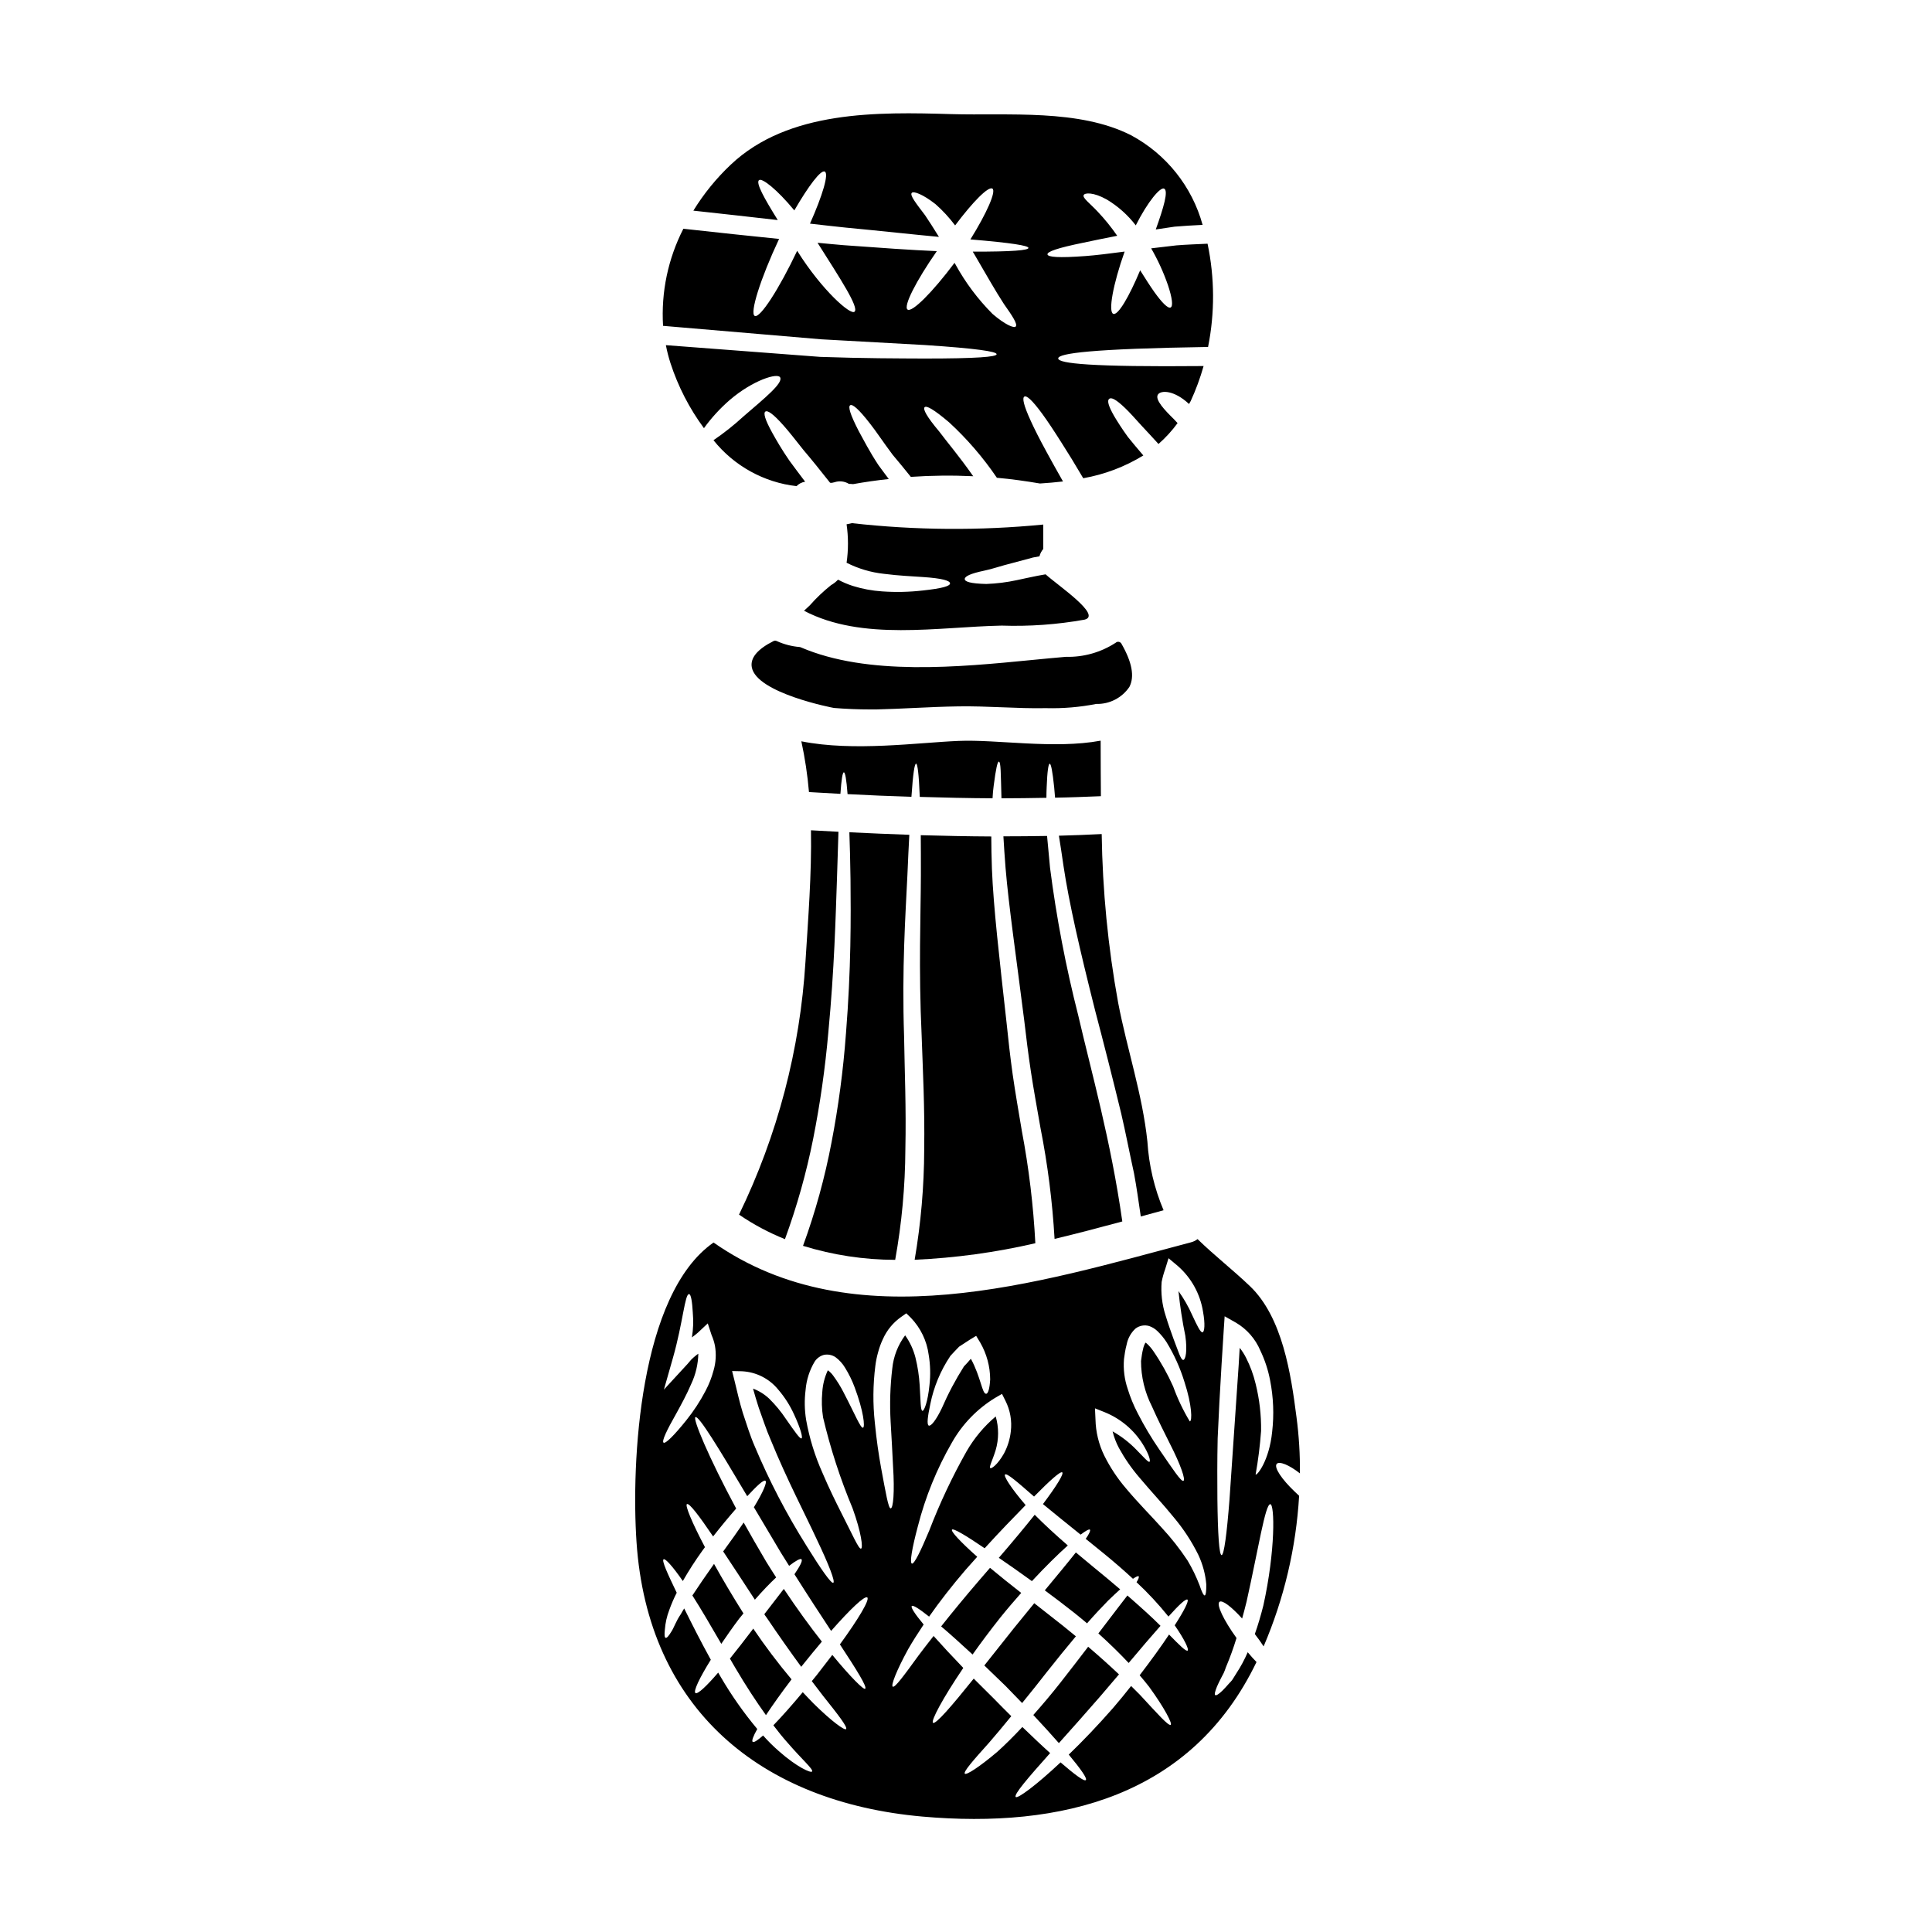
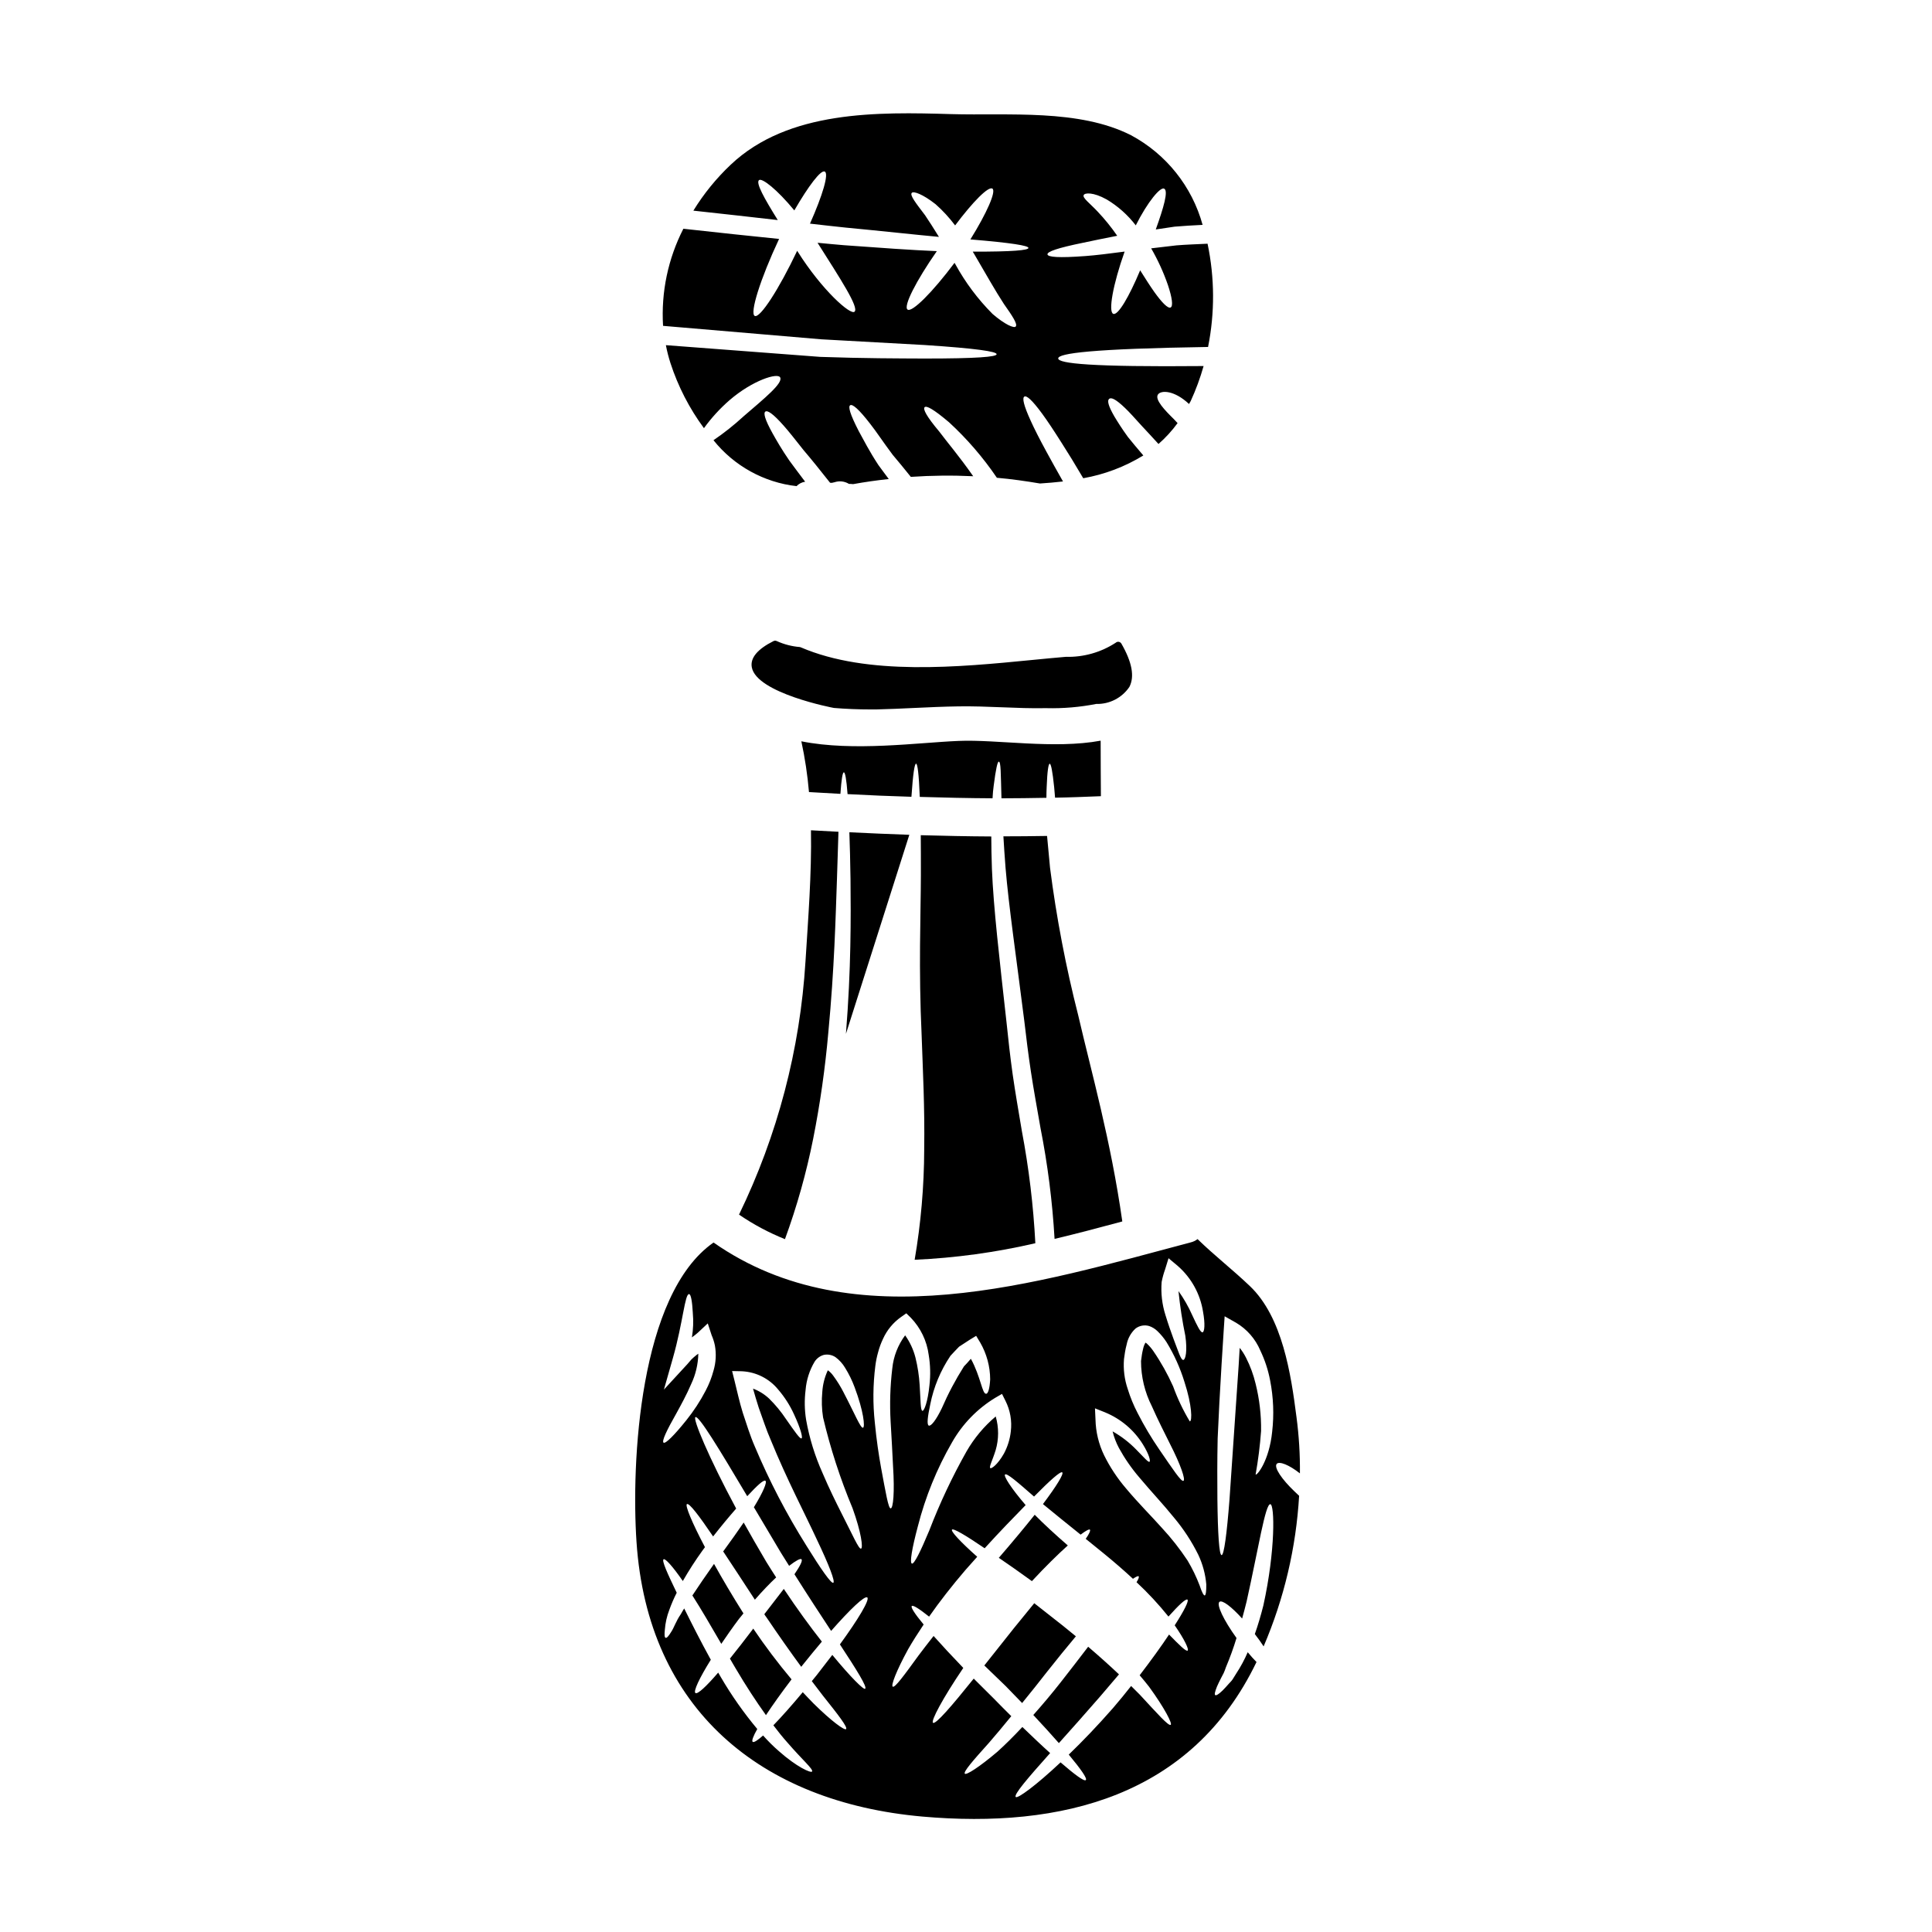
<svg xmlns="http://www.w3.org/2000/svg" fill="#000000" width="800px" height="800px" version="1.1" viewBox="144 144 512 512">
  <g>
-     <path d="m446.32 466.38c2.023-0.574 4.047-1.113 6.039-1.652-2.445-5.777-3.894-11.926-4.285-18.184-1.316-12.551-5.394-24.461-7.758-36.84v-0.004c-2.68-14.742-4.137-29.684-4.356-44.668-3.777 0.199-7.559 0.336-11.34 0.438 0.375 2.398 0.812 5.062 1.215 7.992 1.453 9.754 4.352 22.371 8.434 38.531 2.125 8.066 4.422 17.039 6.852 27.059 1.18 5.027 2.188 10.355 3.406 15.891 0.68 3.644 1.219 7.527 1.793 11.438z" />
    <path d="m349.69 562.03c-0.879-1.348-1.754-2.734-2.629-4.152-2.129-3.574-4.117-7.086-5.977-10.391-1.574 2.332-3.441 4.93-5.434 7.66 2.465 3.711 5.328 8.066 8.398 12.789 1.996-2.297 3.922-4.289 5.641-5.906z" />
    <path d="m423.47 472.32c6.109-1.453 12.109-3.039 17.953-4.625-3.074-21.648-8.203-39.574-11.676-54.59-3.289-12.879-5.785-25.949-7.477-39.137-0.27-3.148-0.57-5.902-0.789-8.434-3.848 0.066-7.727 0.102-11.57 0.102 0.133 2.531 0.34 5.297 0.57 8.367 0.848 10.156 2.801 23.379 4.965 40.539 0.504 4.328 1.043 8.738 1.75 13.426s1.621 9.652 2.531 14.883v0.004c1.918 9.723 3.168 19.566 3.742 29.465z" />
    <path d="m346.55 571.78c0.168 0.273 0.336 0.539 0.539 0.789 3.238 4.793 6.375 9.246 9.246 13.156 0.168-0.199 0.336-0.438 0.504-0.641 1.719-2.156 3.375-4.148 4.961-6.039-3.106-3.938-6.543-8.66-10.086-13.965-1.52 1.977-3.238 4.234-5.164 6.699z" />
    <path d="m341.02 571.57c-2.977-4.723-5.602-9.176-7.797-13.121-2.125 3.004-4.082 5.836-5.734 8.367 2.293 3.574 4.856 7.992 7.66 12.82 1.418-2.09 2.969-4.328 4.688-6.613 0.406-0.508 0.812-0.977 1.184-1.453z" />
    <path d="m414.8 443.71c-0.879-5.231-1.75-10.234-2.43-14.98-0.676-4.824-1.18-9.41-1.617-13.664-1.891-17.07-3.477-30.496-3.883-40.82-0.102-3.172-0.168-6.008-0.168-8.574-6.242-0.031-12.48-0.164-18.688-0.336 0.031 3.102 0.031 6.644 0.031 10.629-0.031 10.695-0.637 24.664 0.203 42.543 0.305 9.004 0.844 18.992 0.672 30.125l0.004 0.004c-0.031 9.793-0.879 19.562-2.531 29.215 10.773-0.48 21.48-1.949 31.984-4.383-0.52-9.988-1.715-19.93-3.578-29.758z" />
    <path d="m343.48 575.79c-2.125 2.832-4.184 5.434-6.043 7.758 0.508 0.848 0.98 1.723 1.52 2.598 2.699 4.59 5.438 8.773 8.031 12.383 1.758-2.664 4.082-5.934 6.781-9.48-3.613-4.312-7.004-8.805-10.156-13.461-0.031 0.07-0.102 0.137-0.133 0.203z" />
    <path d="m361.66 233.92c11.539 0.641 20.582 1.145 27.465 1.52 13.777 0.91 18.992 1.719 18.992 2.43 0 0.707-5.227 1.145-19.094 1.145-6.914-0.031-16.027-0.031-27.668-0.438-11.137-0.844-24.664-1.855-40.891-3.106h0.004c0.305 1.609 0.711 3.199 1.215 4.758 2.012 6.188 5.008 12.008 8.871 17.242 1.961-2.715 4.223-5.191 6.746-7.391 6.207-5.363 12.891-7.387 13.461-6.039 0.742 1.52-4.016 5.394-9.746 10.324v0.004c-2.488 2.285-5.141 4.387-7.934 6.293 5.441 6.801 13.348 11.176 22 12.176 0.613-0.629 1.418-1.047 2.289-1.18-1.551-2.059-2.969-3.938-4.184-5.602-2.023-2.934-3.406-5.359-4.449-7.219-2.062-3.711-2.469-5.398-1.895-5.769 0.574-0.371 2.023 0.543 4.82 3.711 1.387 1.551 3.106 3.746 5.297 6.516 1.992 2.328 4.328 5.227 7.019 8.637 0.137 0 0.305 0.031 0.441 0.031 0.27-0.066 0.508-0.098 0.738-0.164l0.004-0.004c1.273-0.426 2.672-0.266 3.816 0.438 0.371 0 0.742 0.031 1.113 0.066 3.148-0.57 6.273-1.012 9.445-1.352-0.977-1.316-1.926-2.562-2.754-3.711-2.394-3.641-3.938-6.691-5.195-8.973-2.363-4.586-2.867-6.547-2.258-6.879 0.605-0.336 2.227 0.977 5.328 4.992 1.574 1.992 3.375 4.758 5.902 8.133 1.453 1.719 3.07 3.676 4.824 5.867 5.504-0.375 11.023-0.434 16.531-0.168-3.746-5.363-6.949-9.078-9.004-11.844-3.379-4.016-4.352-5.938-3.883-6.441 0.473-0.504 2.328 0.473 6.477 3.981 4.781 4.398 9.035 9.336 12.684 14.711 3.848 0.336 7.629 0.875 11.414 1.516 2.055-0.133 4.113-0.305 6.106-0.539-1.688-2.969-3.148-5.602-4.383-7.871-1.855-3.41-3.207-6.074-4.152-8.164-1.922-4.184-2.289-6.074-1.719-6.445 0.57-0.375 1.992 0.789 4.758 4.559 1.387 1.891 3.106 4.488 5.195 7.793 1.652 2.562 3.543 5.664 5.668 9.277v-0.004c5.637-0.996 11.039-3.043 15.922-6.035-1.551-1.824-2.934-3.445-4.082-4.891-1.617-2.227-2.754-4.051-3.606-5.469-1.656-2.867-1.926-4.219-1.355-4.656 0.57-0.438 1.789 0.133 4.188 2.43 1.18 1.113 2.629 2.754 4.453 4.758 1.281 1.352 2.754 2.969 4.422 4.789h-0.004c1.887-1.656 3.582-3.512 5.062-5.535-0.34-0.371-0.676-0.707-1.012-1.078-2.297-2.258-5.117-5.16-4.184-6.512 0.844-1.18 4.328-1.113 8.195 2.496l0.035 0.035c0.137-0.273 0.305-0.508 0.441-0.789v0.004c1.379-3 2.519-6.102 3.418-9.277-29.855 0.273-38.527-0.672-38.527-2.023s8.902-2.562 39.711-3.035c1.809-9.035 1.762-18.344-0.133-27.363-2.754 0.133-5.769 0.234-8.234 0.438-2.398 0.273-4.59 0.539-6.715 0.789v-0.004c1.789 3.102 3.281 6.363 4.449 9.742 1.113 3.336 1.418 5.598 0.707 5.934-0.707 0.34-2.293-1.277-4.328-4.117-1.113-1.574-2.394-3.574-3.742-5.734-2.934 7.019-5.867 12.012-7.121 11.539-1.383-0.508-0.102-7.762 3.004-16.5-4.148 0.539-7.594 0.98-10.355 1.18-7.223 0.543-9.984 0.273-10.09-0.438-0.102-0.707 2.562-1.688 9.547-3.106 2.43-0.504 5.394-1.145 8.938-1.824l0.004 0.008c-1.57-2.277-3.312-4.434-5.215-6.441-2.09-2.227-4.047-3.609-3.676-4.352 0.273-0.637 2.562-0.809 6.074 1.148v-0.004c2.988 1.785 5.609 4.117 7.727 6.883 3.172-6.297 6.578-10.355 7.559-9.715 1.082 0.641-0.133 4.891-2.258 10.797 1.574-0.234 3.238-0.473 4.992-0.742 2.191-0.199 4.859-0.34 7.422-0.473l-0.004-0.004c-2.801-10.18-9.656-18.762-18.965-23.75-13.832-7.016-32.453-5.164-47.602-5.598-19.5-0.574-43.184-1.047-58.465 13.383-3.828 3.613-7.164 7.715-9.922 12.199 8.133 0.879 15.555 1.719 22.367 2.496-3.543-5.699-5.902-9.883-4.961-10.594 0.812-0.609 4.758 2.461 9.348 8.031 3.777-6.516 7.016-10.797 8.062-10.293 1.148 0.543-0.57 6.297-3.914 13.801 3.309 0.371 6.441 0.742 9.445 1.047 9.984 0.945 18.105 1.855 24.73 2.465-1.387-2.262-2.633-4.184-3.676-5.738-2.43-3.203-4.117-5.328-3.512-5.934 0.473-0.508 2.938 0.371 6.242 2.969l0.004-0.004c1.934 1.703 3.684 3.606 5.231 5.668 4.723-6.297 8.84-10.457 9.883-9.75 1.043 0.707-1.449 6.406-5.836 13.461 11.02 0.914 15.387 1.652 15.387 2.258s-4.152 1.012-14.746 0.98c0.07 0.168 0.164 0.328 0.273 0.473 3.148 5.394 5.801 10.09 7.961 13.383 2.223 3.148 3.676 5.328 3.148 5.973-0.395 0.574-2.902-0.508-6.176-3.34v-0.004c-3.875-3.891-7.18-8.309-9.816-13.121-0.066-0.133-0.168-0.273-0.234-0.395-5.836 7.793-11.27 13.227-12.449 12.383-1.18-0.844 2.258-7.594 7.758-15.484-6.613-0.273-14.707-0.848-24.629-1.574-2.227-0.203-4.59-0.395-6.984-0.641 6.109 9.648 10.996 17.105 9.816 18.25-1.012 1.078-8.637-5.699-15.047-15.859-0.066-0.098-0.102-0.164-0.164-0.27-4.859 10.234-9.84 17.914-11.238 17.27-1.398-0.641 1.449-9.781 6.441-20.41-7.66-0.789-16.094-1.652-25.371-2.699l0.004 0.004c-4.066 7.941-5.926 16.828-5.379 25.73 16.703 1.406 30.57 2.59 41.938 3.566z" />
    <path d="m386.77 346.38c0.375 0 0.742 2.664 0.98 8.805 6.441 0.199 12.852 0.336 19.285 0.371 0.066-1.215 0.164-2.363 0.305-3.336 0.57-4.492 1.016-6.379 1.352-6.379 0.57 0.035 0.508 2.938 0.707 9.719 3.938 0 7.926-0.066 11.91-0.133 0-1.012 0.031-1.969 0.066-2.754 0.164-4.383 0.473-6.273 0.812-6.273s0.738 1.922 1.18 6.238c0.07 0.812 0.172 1.754 0.238 2.754 4.047-0.066 8.098-0.234 12.145-0.395-0.031-4.789-0.066-9.719-0.066-14.711-12.379 2.293-27.426-0.371-37.652 0.066-10.797 0.441-27.836 2.871-41.668 0.102v-0.008c0.961 4.441 1.637 8.938 2.023 13.461 2.754 0.168 5.57 0.309 8.332 0.473 0.273-3.938 0.578-5.699 0.914-5.699 0.336 0 0.676 1.754 0.98 5.769 5.633 0.305 11.273 0.539 16.926 0.707 0.418-6.148 0.824-8.746 1.23-8.777z" />
-     <path d="m384.98 365.23c-5.293-0.199-10.594-0.395-15.891-0.672 0.133 3.477 0.234 7.559 0.305 12.383 0.102 10.289 0.168 23.75-1.211 41.055h-0.004c-0.711 9.645-1.984 19.238-3.812 28.734-1.77 9.332-4.297 18.508-7.559 27.43 7.914 2.445 16.145 3.695 24.426 3.711 1.746-9.676 2.648-19.484 2.699-29.316 0.238-10.93-0.203-20.914-0.34-29.895-0.605-18.047 0.375-32.148 0.883-42.812 0.172-4.004 0.332-7.512 0.504-10.617z" />
+     <path d="m384.98 365.23c-5.293-0.199-10.594-0.395-15.891-0.672 0.133 3.477 0.234 7.559 0.305 12.383 0.102 10.289 0.168 23.75-1.211 41.055h-0.004z" />
    <path d="m352.02 472.39c3.172-8.66 5.672-17.547 7.477-26.59 1.848-9.32 3.188-18.738 4.019-28.203 1.617-17.035 1.922-30.465 2.289-40.688 0.137-4.859 0.273-8.973 0.395-12.48l-7.285-0.395c0.199 11.602-0.742 23.344-1.453 34.746-1.43 23.305-7.414 46.102-17.613 67.105 3.809 2.606 7.887 4.785 12.172 6.504z" />
    <path d="m355.95 315.47c-2.106-0.168-4.164-0.703-6.086-1.574-0.281-0.137-0.605-0.137-0.883 0-4.266 2.144-6.199 4.481-5.746 6.941 1.27 6.871 21.547 10.754 21.762 10.777 3.094 0.254 6.297 0.395 9.812 0.395h1.355c3.394-0.078 6.773-0.234 10.152-0.395 3.848-0.176 7.832-0.363 11.742-0.418 3.785-0.059 7.648 0.09 11.383 0.238 3.906 0.156 7.934 0.316 11.891 0.23l-0.004 0.004c4.422 0.109 8.844-0.266 13.184-1.117 3.508 0.094 6.816-1.605 8.785-4.508 1.418-2.754 0.723-6.527-2.113-11.473-0.148-0.254-0.402-0.434-0.695-0.48-0.293-0.051-0.59 0.039-0.812 0.238-3.926 2.559-8.539 3.863-13.227 3.738-2.871 0.242-5.867 0.535-8.961 0.836-19.406 1.902-43.57 4.258-61.281-3.356v-0.004c-0.082-0.035-0.168-0.062-0.258-0.074z" />
-     <path d="m388.52 300.49c-3.57 0.41-7.172 0.492-10.758 0.234-2.637-0.172-5.242-0.66-7.762-1.445-1.352-0.438-2.66-0.992-3.914-1.66-0.543 0.574-1.168 1.062-1.855 1.453-2.031 1.621-3.918 3.414-5.637 5.367-0.473 0.473-1.012 0.91-1.52 1.418 15.418 8.098 35.531 4.281 52.297 3.938l0.004-0.004c7.383 0.254 14.77-0.273 22.039-1.574 4.723-1.145-7.086-9.078-10.324-12.012-0.738 0.137-1.516 0.273-2.191 0.395-2.027 0.395-3.809 0.812-5.434 1.148h0.004c-2.668 0.574-5.375 0.914-8.102 1.012-4.18-0.102-5.699-0.605-5.699-1.316 0-0.707 1.52-1.453 5.231-2.227 1.891-0.371 4.328-1.246 7.477-2.027 1.621-0.438 3.414-0.91 5.398-1.449 0.543-0.102 1.113-0.199 1.688-0.305h0.004c0.184-0.723 0.531-1.395 1.012-1.965v-6.457c-16.867 1.648-33.863 1.523-50.707-0.371l-1.418 0.305c0.488 3.379 0.488 6.809 0 10.188 3.094 1.566 6.441 2.562 9.891 2.934 4.18 0.539 7.59 0.641 10.234 0.844 5.231 0.34 7.289 0.98 7.289 1.688-0.004 0.711-1.945 1.316-7.246 1.891z" />
-     <path d="m442.77 566.82c-0.789 1.043-1.688 2.191-2.699 3.508-1.449 1.891-3.148 4.148-4.992 6.547 2.969 2.664 5.668 5.328 8.031 7.828 3.148-3.746 6.043-7.152 8.434-9.84l-0.102-0.102c-2.324-2.344-5.328-5.008-8.672-7.941z" />
    <path d="m429.12 577.64c-1.078-0.879-2.16-1.785-3.305-2.695-2.664-2.094-5.231-4.117-7.727-6.074-1.723 2.098-3.512 4.293-5.363 6.578-2.797 3.512-5.434 6.848-7.871 9.918l5.668 5.469c1.484 1.52 2.938 3.035 4.352 4.488 2.125-2.598 4.328-5.363 6.644-8.332 2.625-3.309 5.156-6.445 7.602-9.352z" />
    <path d="m425.09 589.83c-2.434 3.102-4.891 6.004-7.254 8.66 2.531 2.695 4.82 5.227 6.777 7.453 3.277-3.644 6.988-7.828 10.867-12.281 1.754-2.027 3.441-4.016 5.062-5.938-2.434-2.293-5.164-4.754-8.168-7.32-2.258 2.949-4.688 6.117-7.285 9.426z" />
    <path d="m426.98 553.56c-3.305-2.867-6.277-5.602-8.773-8.133-2.664 3.34-5.867 7.188-9.512 11.414 2.633 1.785 5.602 3.879 8.77 6.172 3.609-3.883 6.883-7.094 9.516-9.453z" />
-     <path d="m414.63 566.14c-3.035-2.363-5.832-4.625-8.266-6.648-0.98 1.145-1.969 2.293-3.004 3.473-3.676 4.285-7.016 8.336-9.949 12.047 2.394 2.023 5.227 4.586 8.332 7.453 2.191-3.102 4.691-6.441 7.422-9.887 1.82-2.258 3.68-4.418 5.465-6.438z" />
-     <path d="m428.67 571.4c1.148 0.914 2.293 1.859 3.41 2.801 1.969-2.258 3.883-4.285 5.566-6.008 1.18-1.145 2.262-2.156 3.207-3.004-2.258-1.922-4.59-3.879-7.121-5.934-1.574-1.32-3.148-2.598-4.621-3.844-2.094 2.664-4.961 6.106-8.23 10.051 2.531 1.859 5.125 3.848 7.789 5.938z" />
    <path d="m482.35 531.93c0.707-0.742 3.269 0.27 6.141 2.531 0.051-5-0.254-10-0.914-14.957-1.449-11.27-3.676-26.414-12.348-34.68-4.555-4.352-9.445-8.133-13.863-12.449-0.539 0.414-1.16 0.715-1.82 0.871-40.422 10.699-89.176 26.078-126.45 0.035-19.734 13.734-21.828 58.434-20.414 79.355 2.969 44.266 32.863 68.957 75.746 72.773 36.77 3.238 71.387-5.297 88.559-40.957-0.742-0.742-1.52-1.621-2.332-2.598h0.004c-0.844 1.961-1.859 3.848-3.035 5.633-0.34 0.539-0.641 1.047-0.945 1.52-0.305 0.473-0.672 0.812-1.012 1.18-0.641 0.738-1.215 1.352-1.684 1.824-0.98 0.945-1.656 1.383-1.926 1.211-0.27-0.168-0.066-0.941 0.438-2.223 0.273-0.641 0.641-1.387 1.082-2.262 0.23-0.395 0.469-0.875 0.707-1.348 0.238-0.473 0.395-1.012 0.605-1.574l0.004-0.004c1.066-2.523 2-5.102 2.797-7.723-3.406-4.723-5.394-8.875-4.519-9.586 0.738-0.57 3.168 1.281 6.008 4.422 0.395-1.453 0.809-2.938 1.18-4.488 3.148-14.102 4.961-25.941 6.297-25.809 1.148 0.098 1.387 12.18-1.855 26.855-0.676 2.664-1.418 5.195-2.258 7.559 0.875 1.113 1.648 2.227 2.328 3.269v0.004c5.426-12.66 8.609-26.164 9.41-39.914-0.438-0.395-0.844-0.809-1.277-1.211-3.231-3.082-5.492-6.316-4.648-7.262zm-30.5-48.211c0.219-1.125 0.52-2.231 0.91-3.309l0.914-2.969 2.5 2.09-0.004 0.004c3.559 3.125 5.906 7.398 6.644 12.074 0.605 3.305 0.395 5.367-0.133 5.469-0.527 0.098-1.418-1.719-2.731-4.555-0.992-2.246-2.215-4.383-3.644-6.379 0.406 3.988 1.012 7.953 1.82 11.875 0.57 4.016 0.062 6.242-0.508 6.375-0.676 0.137-1.352-2.328-2.633-5.602-0.637-1.75-1.387-3.844-2.125-6.273v0.004c-0.906-2.844-1.25-5.832-1.012-8.805zm-9.984 20.469 0.27-1.855c0.133-0.672 0.234-1.348 0.438-2.023 0.309-1.617 1.125-3.094 2.332-4.215 1.031-0.797 2.387-1.051 3.641-0.68 0.82 0.281 1.57 0.742 2.191 1.352 0.906 0.871 1.711 1.844 2.394 2.902 2.027 3.305 3.625 6.852 4.762 10.559 2.019 6.207 2.09 10.391 1.414 10.457h-0.004c-1.773-2.938-3.25-6.047-4.414-9.277-1.461-3.266-3.211-6.391-5.234-9.344-0.504-0.738-1.094-1.422-1.754-2.027-0.133-0.098-0.234-0.164-0.34-0.23h0.004c-0.305 0.523-0.52 1.09-0.641 1.684-0.137 0.473-0.203 0.98-0.305 1.484l-0.238 1.719c0.004 4.164 0.988 8.266 2.871 11.977 1.652 3.746 3.375 7.086 4.793 9.953 2.898 5.668 4.18 9.547 3.574 9.816-0.605 0.27-2.731-2.969-6.344-8.23v0.004c-2.144-3.117-4.082-6.371-5.801-9.742-1.07-2.051-1.949-4.195-2.629-6.406-0.859-2.527-1.191-5.207-0.98-7.867zm-32.324 9.211 0.91 1.824v-0.004c1.266 2.508 1.762 5.336 1.422 8.125-0.227 2.059-0.848 4.051-1.824 5.875-1.684 2.969-3.34 4.082-3.609 3.844-0.395-0.305 0.539-1.922 1.418-4.758 0.855-2.914 0.859-6.012 0.016-8.926-3.09 2.609-5.707 5.738-7.727 9.246-3.797 6.731-7.094 13.727-9.867 20.938-2.332 5.602-4.019 9.004-4.625 8.805-0.605-0.199 0-3.938 1.574-9.84 1.988-7.812 5.043-15.316 9.074-22.301 2.746-4.832 6.672-8.883 11.418-11.777zm-13.699-10.055c0.789-0.844 1.555-1.684 2.328-2.461 0.949-0.641 1.895-1.25 2.801-1.824l1.719-1.047 1.078 1.789h0.004c1.707 2.965 2.617 6.324 2.633 9.75-0.133 2.465-0.57 3.844-1.078 3.809-1.047 0.07-1.387-4.383-4.019-9.246-0.043 0.059-0.102 0.105-0.164 0.137-0.543 0.641-1.078 1.246-1.688 1.859-2.242 3.543-4.207 7.254-5.875 11.102-1.516 3.148-2.867 4.82-3.441 4.586s-0.305-2.394 0.395-5.668v-0.004c0.91-4.566 2.715-8.906 5.312-12.773zm-38.352 8.984c0.223-2.641 1.039-5.199 2.398-7.477 0.566-0.875 1.43-1.508 2.43-1.789 1.07-0.223 2.191-0.004 3.102 0.605 1.023 0.758 1.883 1.711 2.531 2.805 1.012 1.629 1.859 3.359 2.527 5.16 2.398 6.375 2.801 10.559 2.227 10.73-0.641 0.199-2.156-3.644-5.164-9.379l0.004-0.004c-0.777-1.52-1.68-2.977-2.695-4.352-0.398-0.574-0.891-1.074-1.453-1.484-0.031 0.027-0.055 0.062-0.066 0.102-0.812 1.777-1.293 3.684-1.418 5.633-0.215 2.25-0.148 4.519 0.203 6.75 1.945 8.23 4.562 16.289 7.824 24.09 2.293 6.34 2.832 10.559 2.227 10.695-0.605 0.133-2.195-3.578-5.195-9.445-1.484-2.938-3.238-6.481-4.992-10.594h0.004c-2.023-4.496-3.484-9.223-4.352-14.07-0.434-2.641-0.48-5.324-0.141-7.977zm-16.836-4.93 0.004 0.004c3.734 0.188 7.219 1.953 9.578 4.856 1.699 1.973 3.106 4.176 4.184 6.547 1.789 3.848 2.363 6.207 1.992 6.375-0.395 0.234-1.789-1.785-4.117-5.117-1.301-1.961-2.805-3.781-4.484-5.43-1.23-1.148-2.676-2.047-4.254-2.637 0.473 1.652 0.945 3.34 1.516 5.062 1.016 2.754 1.926 5.699 3.207 8.605 4.25 10.422 9.055 19.531 12.203 26.348 3.238 6.781 4.891 11.137 4.352 11.438-0.539 0.305-3.238-3.543-7.188-9.918h0.004c-5.231-8.336-9.781-17.082-13.602-26.152-1.316-3.004-2.223-6.07-3.203-8.973-0.91-2.934-1.516-5.801-2.191-8.5l-0.641-2.562zm-12.148-4.25h0.004c-0.461 0.359-0.898 0.742-1.312 1.152-0.34 0.395-0.676 0.789-1.012 1.18l-6.242 6.777 2.398-8.43c2.664-9.379 3.148-17.039 4.281-16.871 0.473 0.031 0.812 1.891 0.98 4.992h-0.004c0.199 2.16 0.117 4.336-0.238 6.477 0.609-0.438 1.148-0.879 1.574-1.246l2.629-2.465 1.016 3.106c0.387 0.887 0.68 1.809 0.875 2.754 0.398 2.219 0.273 4.496-0.367 6.656-0.492 1.852-1.195 3.641-2.094 5.332-1.438 2.758-3.144 5.367-5.094 7.797-3.269 4.082-5.512 6.273-6.039 5.973-0.574-0.371 0.844-3.305 3.375-7.762 1.215-2.223 2.664-4.824 3.938-7.793v-0.004c1.188-2.512 1.832-5.25 1.887-8.027-0.188 0.137-0.387 0.301-0.559 0.402zm44.77 88.395c-0.395 0.34-3.812-3.039-8.707-8.973-1.281 1.684-2.664 3.477-4.113 5.328-0.441 0.539-0.879 1.082-1.32 1.617 1.051 1.387 2.027 2.668 2.938 3.848 4.082 5.117 6.613 8.363 6.141 8.871-0.395 0.395-3.777-2.023-8.57-6.746-0.91-0.914-1.891-1.969-2.906-3.039-2.902 3.477-5.598 6.516-7.789 8.773 1.277 1.688 2.527 3.238 3.707 4.555 3.984 4.621 6.949 7.121 6.547 7.691-0.27 0.473-4.016-1.145-8.84-5.434l0.004 0.004c-1.469-1.281-2.852-2.656-4.144-4.113-1.457 1.277-2.434 1.922-2.754 1.684-0.324-0.234 0.133-1.516 1.215-3.406v0.004c-3.594-4.301-6.824-8.895-9.652-13.734l-0.707-1.215c-3.172 3.676-5.469 5.836-6.043 5.398-0.574-0.438 1.051-3.938 4.086-8.805-2.754-4.996-5.094-9.652-7.055-13.598-0.305 0.504-0.672 1.078-0.914 1.551-1.242 1.754-1.82 3.644-2.527 4.656-0.672 1.113-1.18 1.688-1.484 1.574-0.305-0.113-0.336-0.844-0.203-2.125 0.133-1.801 0.531-3.574 1.18-5.262 0.559-1.559 1.215-3.082 1.969-4.555-2.5-5.195-4.019-8.539-3.477-8.871 0.438-0.273 2.394 1.855 5.094 5.766 1.594-2.777 3.324-5.469 5.195-8.062 0.234-0.301 0.438-0.605 0.672-0.91-3.508-6.644-5.297-11.062-4.789-11.414 0.605-0.371 3.172 3.004 6.949 8.57 2.191-2.797 4.25-5.262 6.109-7.387-7.356-13.699-11.539-23.82-10.801-24.227 0.879-0.504 6.242 8.336 13.734 20.953 2.598-2.797 4.328-4.422 4.824-4.082s-0.605 2.969-2.969 6.852c-0.035 0.031-0.07 0.098-0.102 0.133 2.227 3.777 4.656 7.824 7.152 12.043 0.738 1.211 1.488 2.363 2.195 3.508 1.781-1.383 3-2.023 3.269-1.75 0.371 0.395-0.395 1.82-1.855 3.981 3.508 5.566 6.848 10.66 9.715 15.012 5.062-5.766 8.871-9.375 9.582-8.871 0.707 0.574-2.289 5.633-7.254 12.449 4.539 6.902 7.269 11.285 6.699 11.758zm6.746-47.809c-0.605-0.035-1.281-4.082-2.531-10.762-0.605-3.34-1.215-7.391-1.652-11.945v0.004c-0.543-5.004-0.5-10.055 0.133-15.047 0.152-1.234 0.398-2.457 0.742-3.652 0.316-1.207 0.75-2.383 1.285-3.508 1.047-2.332 2.703-4.336 4.789-5.805l1.387-0.977 1.211 1.18c2.582 2.684 4.238 6.125 4.723 9.816 0.449 2.664 0.516 5.383 0.203 8.066-0.438 4.422-1.418 6.848-1.855 6.781-0.539-0.102-0.473-2.633-0.738-6.848-0.152-2.449-0.527-4.875-1.113-7.254-0.539-2.121-1.469-4.125-2.738-5.906-1.91 2.559-3.086 5.59-3.406 8.77-0.559 4.68-0.707 9.398-0.438 14.102 0.273 4.457 0.473 8.469 0.641 11.844 0.445 6.824 0.051 11.176-0.641 11.145zm78.719 37.684c-0.441 0.305-2.156-1.418-4.93-4.25-2.059 3.106-4.723 6.781-7.793 10.797 0.879 1.047 1.754 2.059 2.496 3.039 4.219 5.801 6.207 9.816 5.738 10.09-0.574 0.395-3.481-2.902-8.199-7.996l-2.297-2.293c-1.516 1.926-3.102 3.883-4.82 5.871-4.082 4.656-8.098 8.84-11.707 12.312 3.203 3.848 4.961 6.344 4.519 6.75s-2.902-1.418-6.691-4.691c-6.578 6.176-11.367 9.652-11.875 9.18-0.605-0.609 3.207-5.031 9.113-11.645-2.195-1.969-4.695-4.348-7.359-6.914-2.363 2.531-4.617 4.758-6.644 6.582-4.856 4.113-8.199 6.207-8.605 5.801-0.438-0.504 2.16-3.477 6.375-8.164 1.723-1.992 3.777-4.422 5.938-7.086-1.516-1.52-3.106-3.07-4.691-4.723-1.82-1.785-3.574-3.543-5.262-5.231-5.902 7.356-10.09 12.203-10.797 11.707-0.605-0.473 2.5-6.375 8.031-14.539-3.035-3.148-5.703-6.039-7.871-8.465-1.449 1.855-2.832 3.609-3.981 5.16-3.848 5.297-6.277 8.637-6.848 8.266-0.508-0.305 0.914-4.117 4.082-9.918 1.145-1.992 2.562-4.215 4.113-6.547-2.289-2.754-3.473-4.555-3.148-4.891 0.324-0.34 1.992 0.742 4.59 2.801 2.754-3.938 6.008-8.133 9.688-12.418 1.043-1.18 2.023-2.289 3.066-3.441-4.523-4.016-7.016-6.746-6.691-7.188 0.324-0.441 3.613 1.484 8.66 4.93 4.016-4.422 7.727-8.234 10.863-11.438-3.914-4.555-5.867-7.691-5.469-8.098 0.473-0.473 3.273 1.969 7.695 5.836 4.219-4.285 7.019-6.781 7.477-6.41 0.461 0.371-1.488 3.578-5.117 8.402 2.867 2.363 6.195 5.059 9.984 8.098 1.383-1.047 2.262-1.52 2.465-1.32 0.199 0.199-0.168 1.113-1.113 2.434 1.574 1.277 3.195 2.59 4.856 3.938 2.731 2.227 5.297 4.457 7.66 6.648 0.844-0.574 1.383-0.812 1.52-0.641 0.137 0.168-0.035 0.707-0.574 1.551v-0.008c3.039 2.828 5.867 5.875 8.465 9.109 2.754-3.07 4.59-4.789 5.031-4.488 0.441 0.305-0.844 2.867-3.375 6.812 2.684 3.856 3.832 6.453 3.426 6.691zm4.519-14.605c-0.305 0-0.789-0.945-1.352-2.664-0.875-2.289-1.945-4.504-3.203-6.609-2.031-3.066-4.312-5.965-6.816-8.66-2.828-3.172-6.207-6.516-9.477-10.426-2.293-2.676-4.246-5.625-5.809-8.781-1.434-2.961-2.215-6.195-2.289-9.484l-0.137-2.969 2.699 1.078v0.004c4.152 1.707 7.66 4.68 10.02 8.5 1.652 2.664 2.059 4.422 1.719 4.586-0.34 0.164-1.449-1.145-3.477-3.203h0.004c-1.855-1.914-3.977-3.551-6.297-4.859 0.375 1.539 0.941 3.023 1.688 4.422 1.527 2.777 3.336 5.387 5.402 7.793 3.102 3.711 6.371 7.152 9.145 10.594l-0.004-0.004c2.547 3.027 4.723 6.348 6.477 9.891 1.168 2.477 1.891 5.141 2.125 7.871 0.016 1.809-0.121 2.856-0.426 2.926zm17.875-43.383c-0.789 7.758-4.051 11.672-4.383 11.336l-0.004-0.004c0.684-3.816 1.168-7.668 1.449-11.539 0.059-4.215-0.426-8.426-1.449-12.516-0.57-2.387-1.418-4.695-2.531-6.879-0.469-0.938-1.035-1.816-1.688-2.633-0.102 1.52-0.164 3.004-0.27 4.59-0.945 13.898-1.789 26.484-2.43 35.594-0.707 9.109-1.449 14.746-2.094 14.746s-1.012-5.703-1.113-14.848c-0.031-4.59-0.062-10.051 0.07-16.094 0.27-6.074 0.605-12.719 1.043-19.734 0.199-3.106 0.395-6.176 0.574-9.113l0.234-3.508 3.035 1.719h0.004c2.871 1.703 5.117 4.281 6.414 7.356 1.207 2.516 2.082 5.184 2.598 7.926 0.879 4.481 1.062 9.066 0.539 13.602z" />
  </g>
</svg>